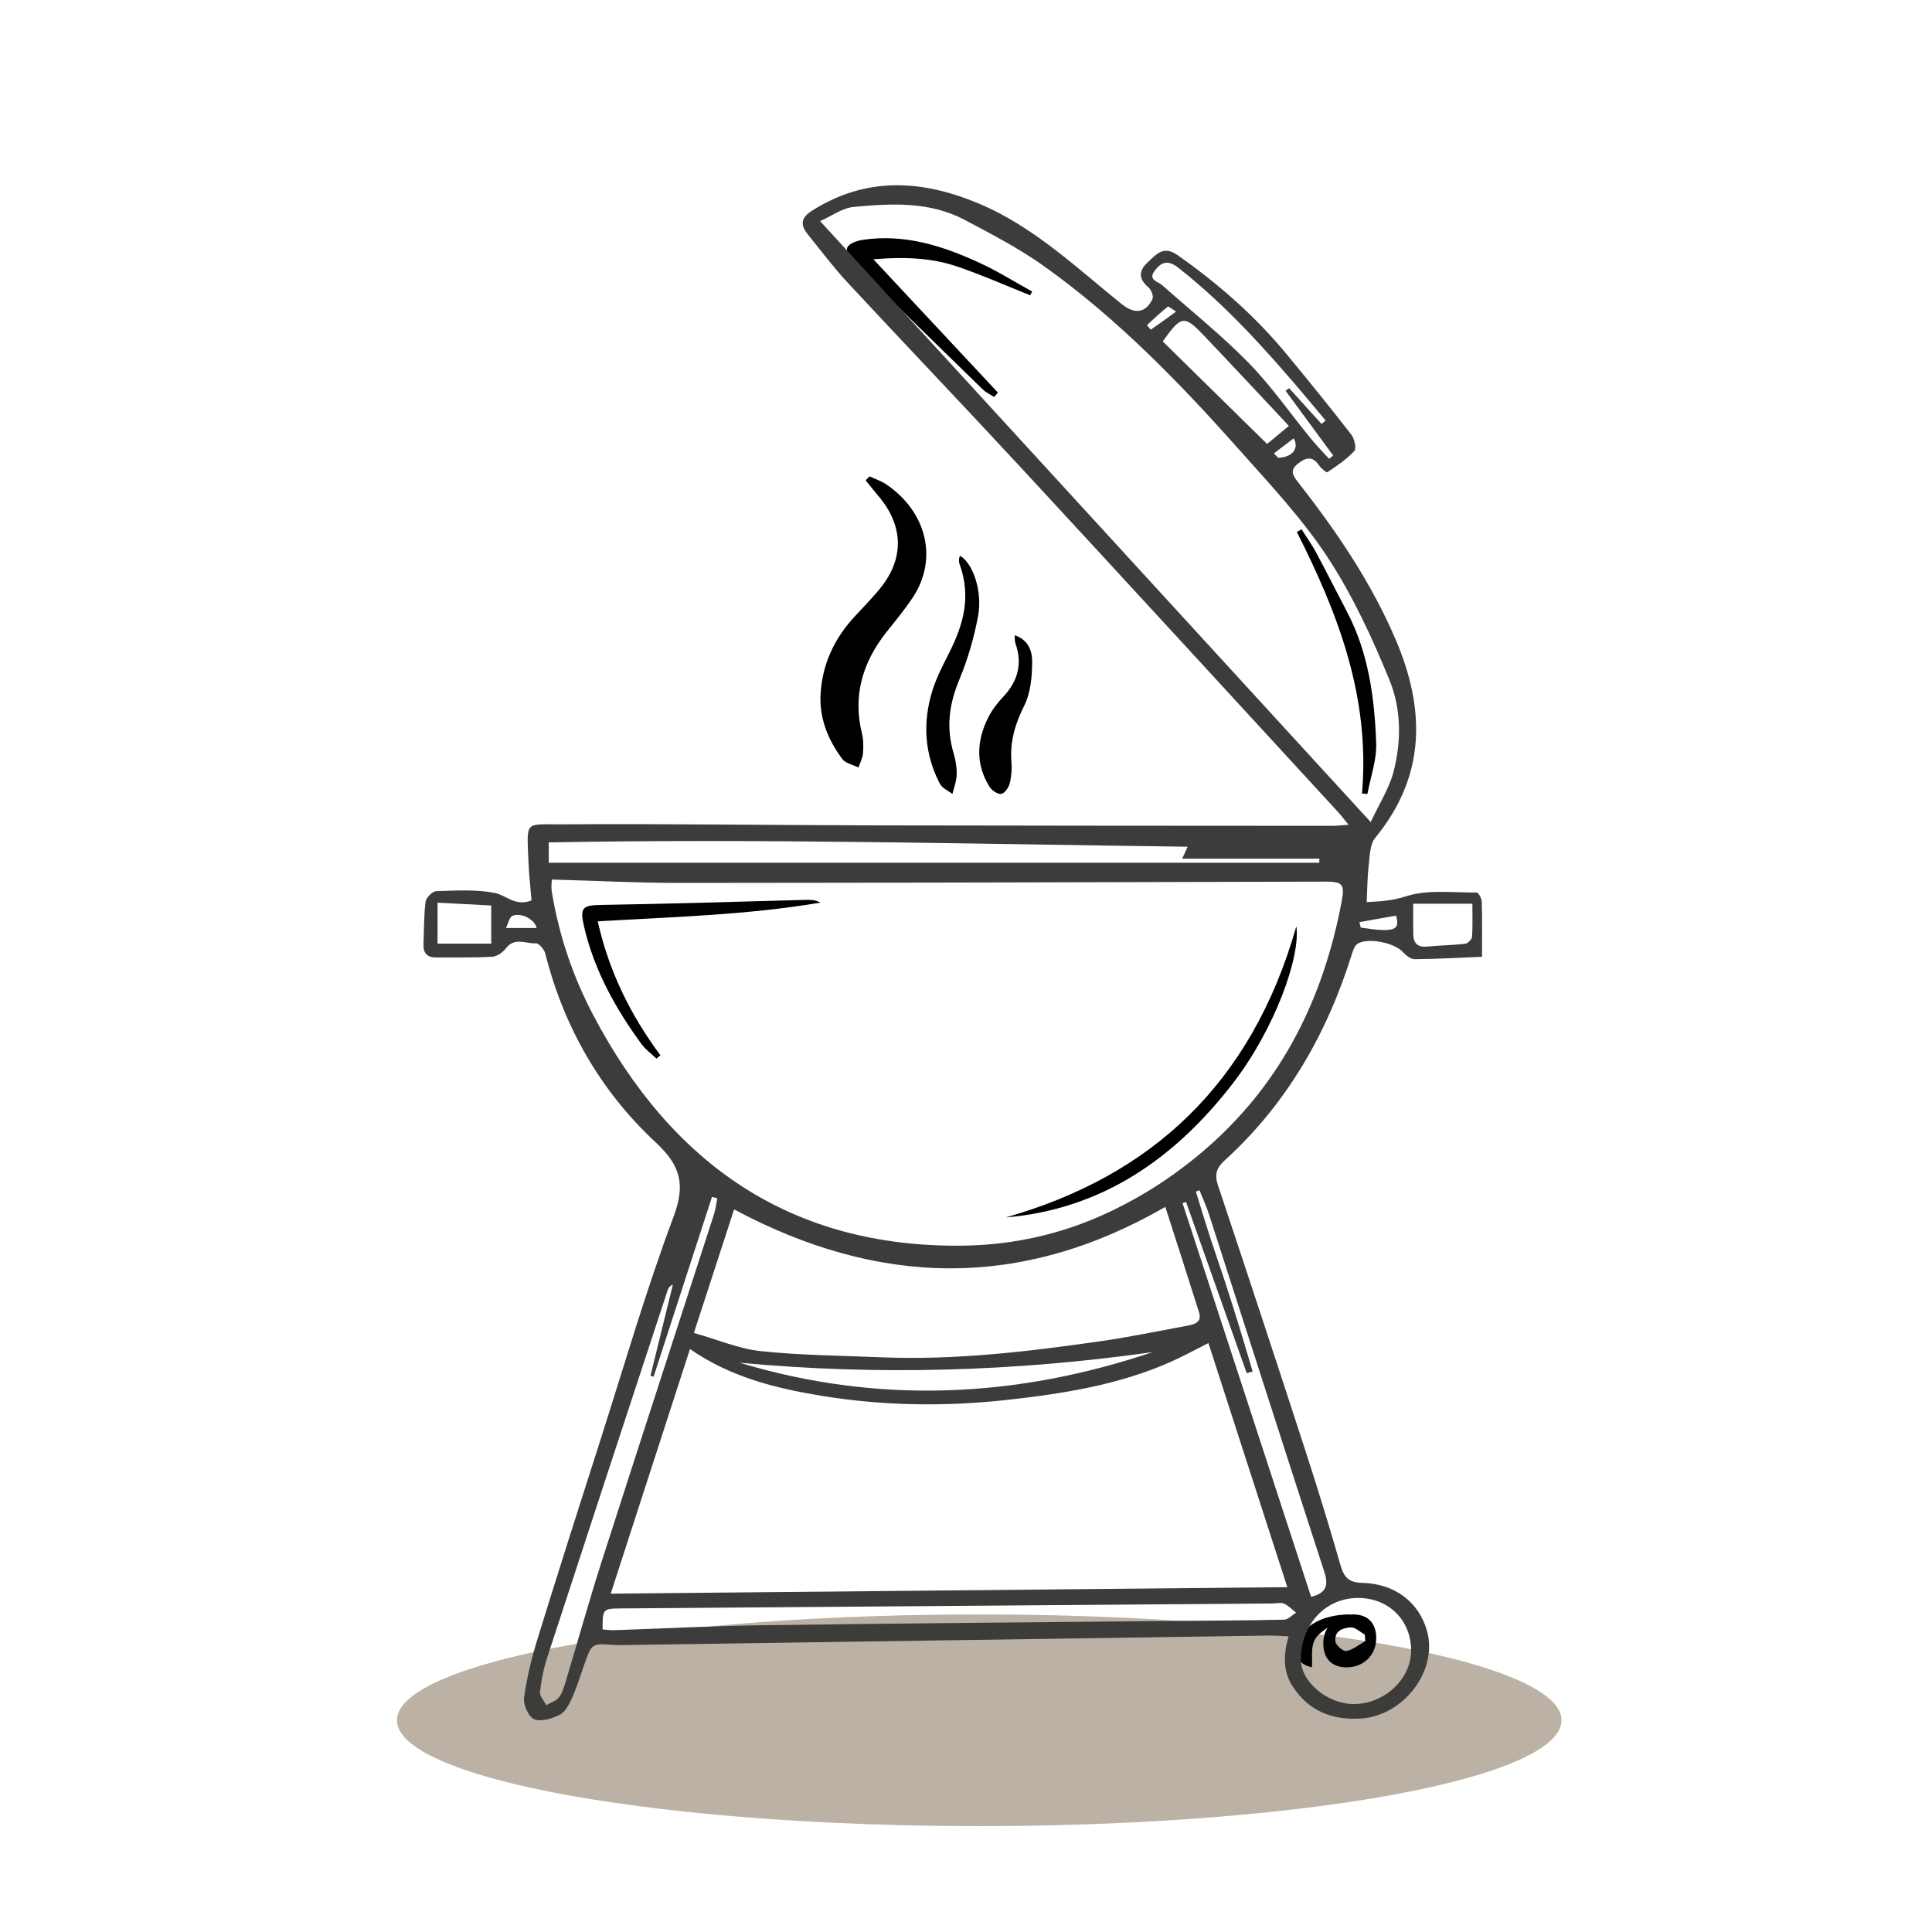
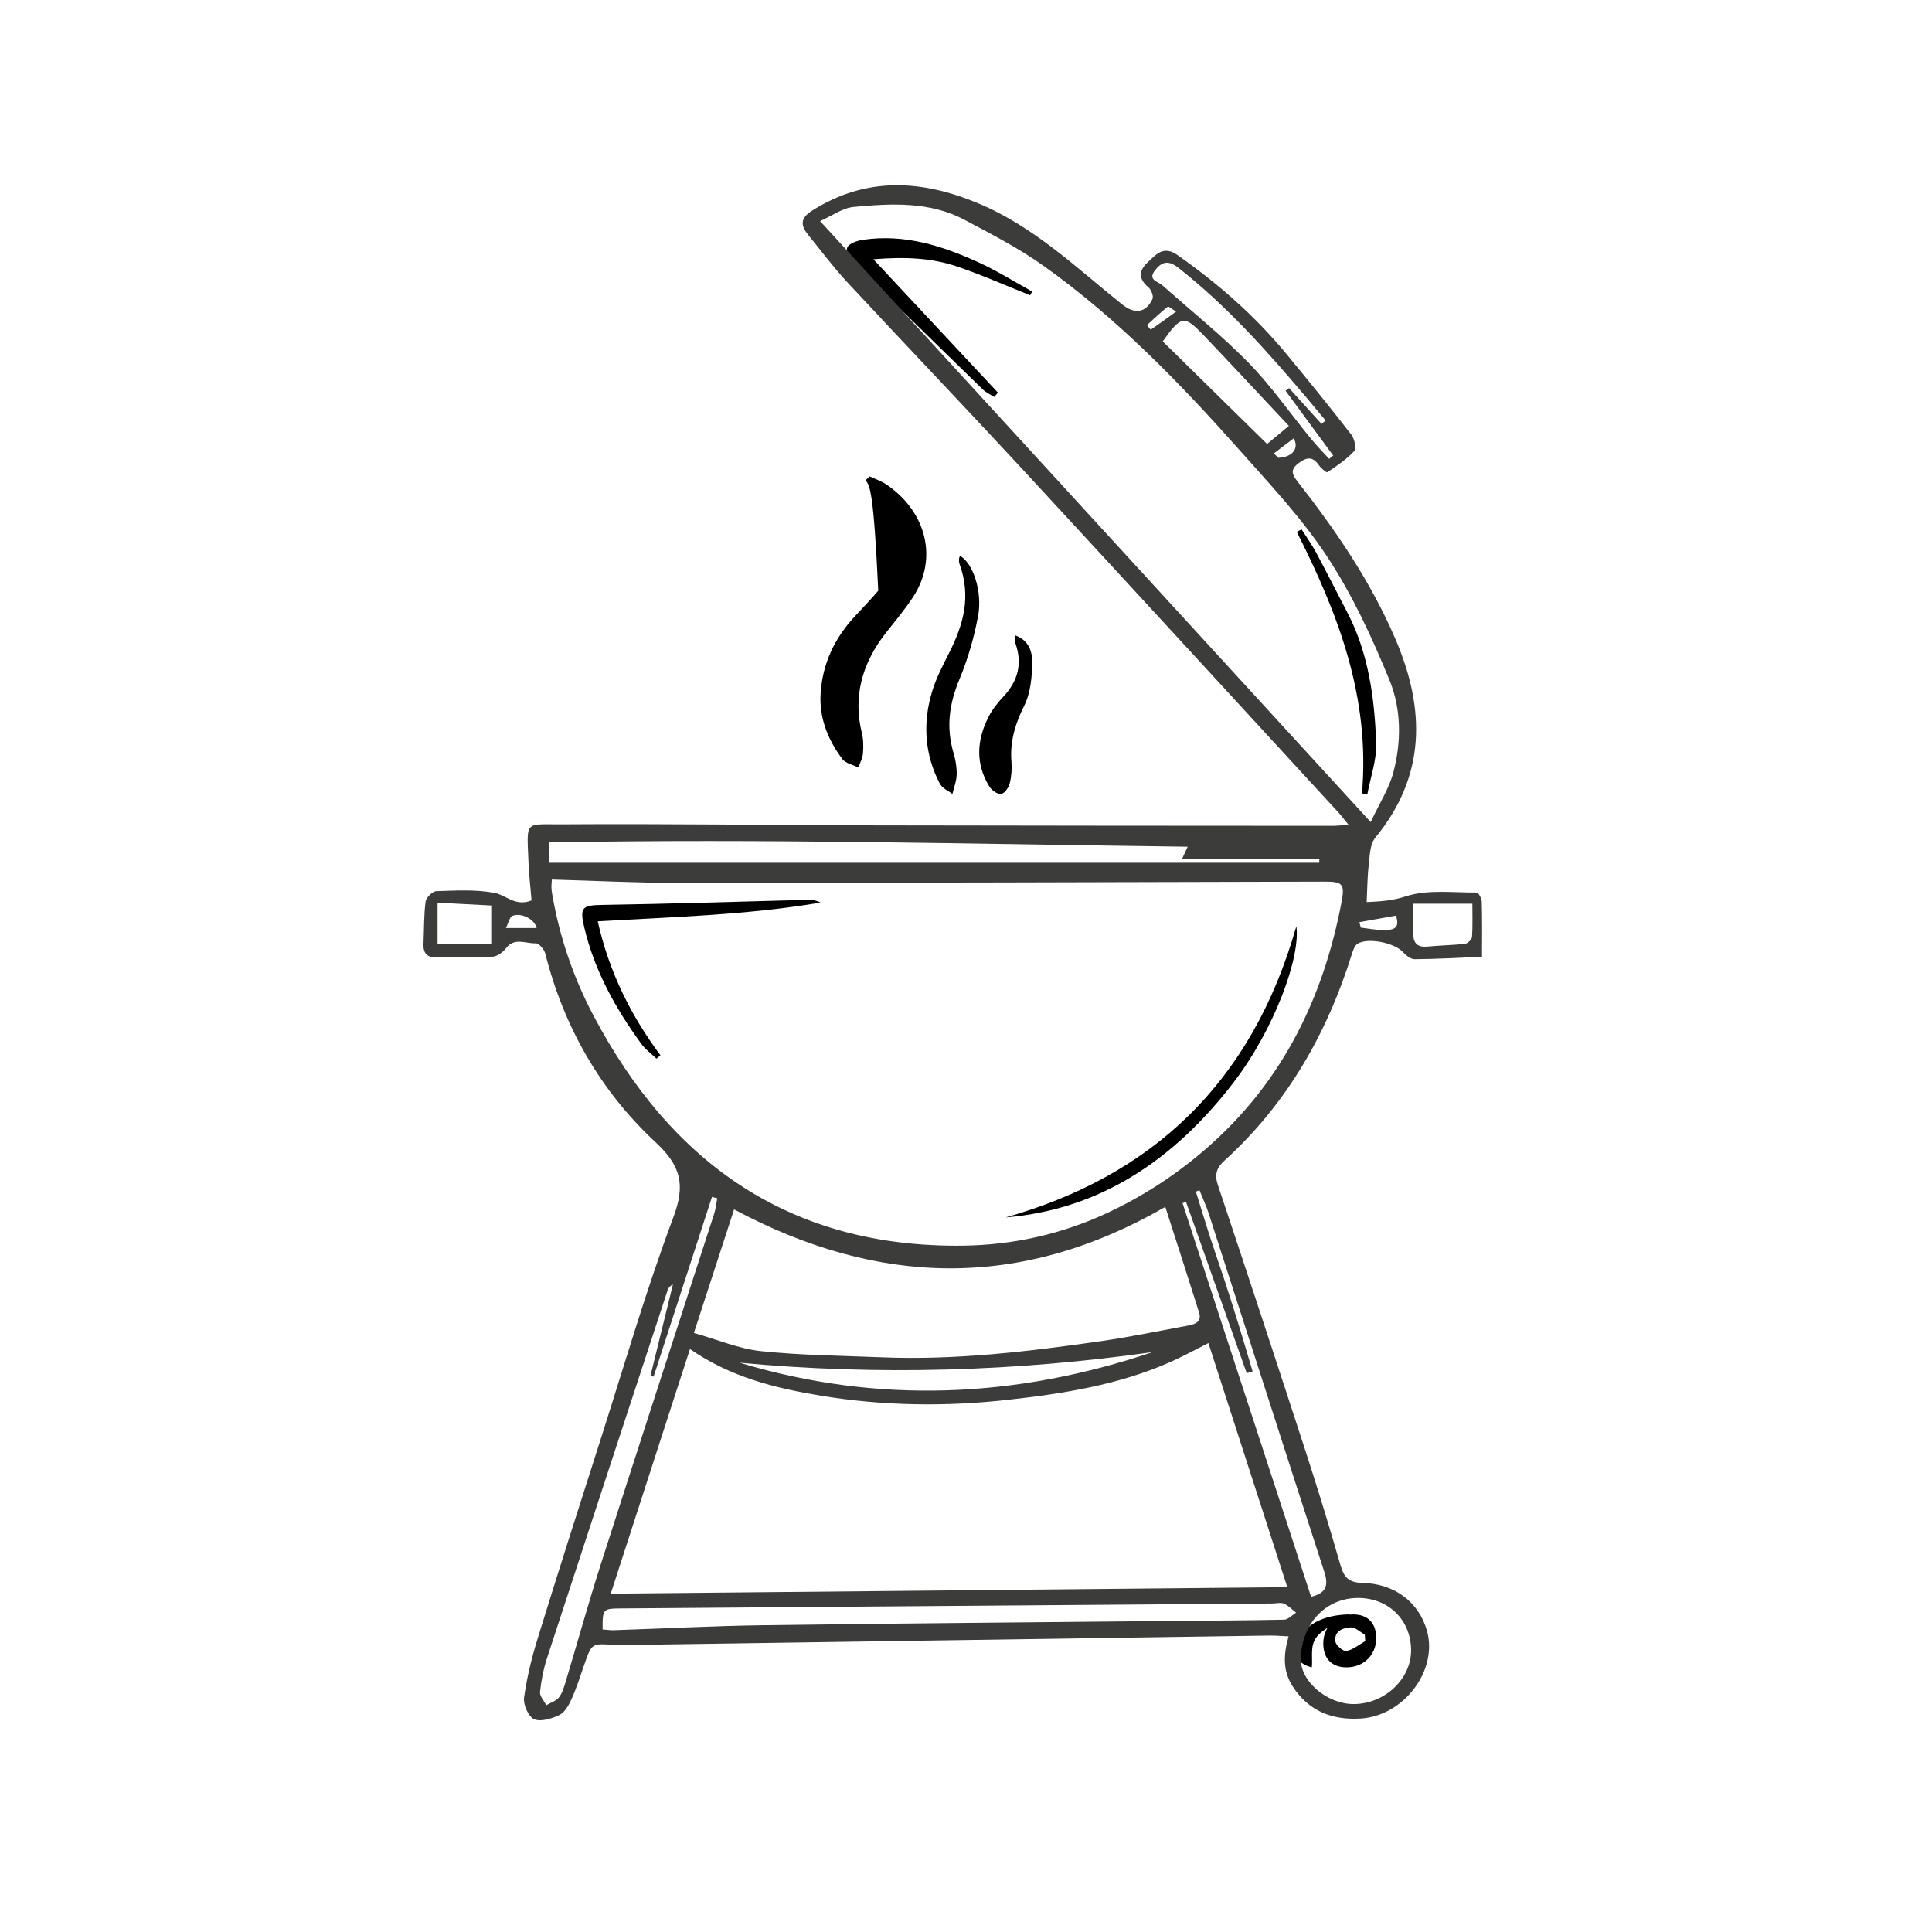
<svg xmlns="http://www.w3.org/2000/svg" width="73" height="73" viewBox="0 0 73 73" fill="none">
-   <ellipse cx="37" cy="65" rx="22" ry="4" fill="#BBB1A4" />
-   <path d="M32.857 18C33.068 18.099 33.3 18.176 33.486 18.301C35.014 19.337 35.445 21.109 34.504 22.552C34.202 23.016 33.837 23.452 33.487 23.893C32.566 25.062 32.226 26.323 32.567 27.706C32.628 27.953 32.627 28.216 32.607 28.469C32.593 28.648 32.495 28.823 32.436 29C32.23 28.898 31.946 28.838 31.833 28.687C31.26 27.924 30.945 27.094 31.008 26.178C31.083 25.086 31.52 24.114 32.33 23.256C32.62 22.947 32.911 22.639 33.184 22.32C34.18 21.157 34.17 19.882 33.171 18.717C33.011 18.53 32.861 18.338 32.707 18.149C32.757 18.099 32.806 18.051 32.856 18.001L32.857 18Z" fill="black" />
+   <path d="M32.857 18C33.068 18.099 33.3 18.176 33.486 18.301C35.014 19.337 35.445 21.109 34.504 22.552C34.202 23.016 33.837 23.452 33.487 23.893C32.566 25.062 32.226 26.323 32.567 27.706C32.628 27.953 32.627 28.216 32.607 28.469C32.593 28.648 32.495 28.823 32.436 29C32.23 28.898 31.946 28.838 31.833 28.687C31.26 27.924 30.945 27.094 31.008 26.178C31.083 25.086 31.52 24.114 32.33 23.256C32.62 22.947 32.911 22.639 33.184 22.32C33.011 18.53 32.861 18.338 32.707 18.149C32.757 18.099 32.806 18.051 32.856 18.001L32.857 18Z" fill="black" />
  <path d="M36.273 21.001C36.757 21.268 37.132 22.34 36.956 23.28C36.802 24.105 36.562 24.922 36.259 25.649C35.876 26.569 35.732 27.454 36.034 28.47C36.107 28.715 36.156 29.003 36.148 29.268C36.142 29.514 36.045 29.756 35.987 30C35.825 29.87 35.61 29.799 35.507 29.601C34.943 28.518 34.845 27.316 35.236 26.076C35.398 25.565 35.644 25.106 35.873 24.648C36.385 23.624 36.715 22.566 36.252 21.299C36.233 21.248 36.236 21.175 36.238 21.113C36.24 21.074 36.261 21.037 36.273 21L36.273 21.001Z" fill="black" />
  <path d="M38.339 24.001C38.879 24.182 39.001 24.63 39 24.996C38.999 25.559 38.944 26.177 38.697 26.671C38.356 27.354 38.158 28.016 38.216 28.769C38.238 29.046 38.218 29.336 38.151 29.603C38.112 29.76 37.957 29.98 37.828 29.998C37.693 30.018 37.471 29.862 37.386 29.724C36.853 28.864 36.903 27.974 37.345 27.1C37.486 26.819 37.692 26.557 37.909 26.325C38.468 25.732 38.639 25.071 38.366 24.302C38.338 24.226 38.35 24.136 38.339 24V24.001Z" fill="black" />
  <path d="M24.802 39.999C24.61 39.815 24.388 39.653 24.233 39.442C23.256 38.105 22.461 36.672 22.078 35.051C21.895 34.279 22.002 34.204 22.746 34.192C25.318 34.151 27.889 34.068 30.46 34.001C30.639 33.997 30.817 34.001 31 34.105C28.237 34.573 25.443 34.645 22.585 34.812C23.009 36.703 23.825 38.356 24.954 39.873C24.903 39.916 24.853 39.957 24.802 40V39.999Z" fill="black" />
  <path d="M38 46C43.479 44.444 47.281 40.977 48.982 35C49.148 36.148 48.162 38.879 46.605 40.906C44.375 43.808 41.596 45.699 38 46Z" fill="black" />
  <path d="M33 9.796C34.646 11.558 36.176 13.197 37.707 14.836C37.66 14.891 37.612 14.945 37.564 15C37.419 14.905 37.252 14.83 37.131 14.712C36.045 13.661 34.969 12.6 33.888 11.546C33.333 11.005 32.76 10.481 32.225 9.922C32.087 9.777 31.951 9.477 32.017 9.345C32.094 9.192 32.388 9.094 32.602 9.062C34.184 8.826 35.632 9.293 37.027 9.938C37.707 10.252 38.343 10.654 39 11.016C38.974 11.063 38.948 11.11 38.922 11.156C38.006 10.791 37.101 10.389 36.168 10.071C35.203 9.743 34.195 9.698 33.001 9.796H33Z" fill="black" />
  <path d="M51.462 29.982C51.781 26.317 50.544 23.158 49 20.099C49.06 20.067 49.119 20.034 49.178 20C49.363 20.292 49.566 20.571 49.73 20.878C50.134 21.631 50.52 22.397 50.916 23.156C51.705 24.671 51.938 26.365 51.999 28.082C52.021 28.715 51.785 29.36 51.667 30C51.599 29.994 51.532 29.988 51.464 29.982H51.462Z" fill="black" />
  <path d="M50.87 63C50.314 62.996 49.996 62.66 50 62.083C50.005 61.453 50.481 60.999 51.132 61C51.691 61.002 52.008 61.336 52 61.915C51.991 62.546 51.513 63.005 50.869 63H50.87ZM51.586 62.009C51.58 61.927 51.575 61.845 51.569 61.762C51.39 61.664 51.208 61.479 51.037 61.49C50.748 61.507 50.399 61.619 50.46 62.032C50.481 62.176 50.755 62.405 50.877 62.382C51.127 62.334 51.351 62.142 51.586 62.01V62.009Z" fill="black" />
  <path d="M49.569 63C49.066 62.879 48.897 62.597 49.059 62.041C49.239 61.427 49.973 61.007 51 61C50.524 61.315 49.958 61.551 49.726 61.883C49.497 62.209 49.605 62.633 49.568 63H49.569Z" fill="black" />
  <path d="M50.954 31.163C50.779 30.95 50.675 30.811 50.559 30.684C46.586 26.365 42.621 22.04 38.636 17.732C36.449 15.368 34.222 13.039 32.028 10.679C31.5 10.111 31.033 9.485 30.543 8.882C30.249 8.521 30.223 8.249 30.694 7.953C32.742 6.661 34.836 6.795 36.966 7.684C39.058 8.557 40.67 10.115 42.399 11.502C42.864 11.875 43.291 11.834 43.545 11.3C43.596 11.195 43.498 10.944 43.389 10.853C43.016 10.537 43.02 10.234 43.356 9.921C43.675 9.626 43.95 9.259 44.489 9.636C46.013 10.707 47.402 11.919 48.589 13.353C49.427 14.365 50.253 15.384 51.059 16.422C51.179 16.576 51.26 16.945 51.171 17.042C50.883 17.357 50.513 17.602 50.153 17.844C50.12 17.866 49.913 17.693 49.835 17.579C49.59 17.221 49.349 17.28 49.048 17.515C48.74 17.756 48.827 17.938 49.031 18.198C50.483 20.052 51.805 21.991 52.734 24.164C53.859 26.796 53.885 29.317 51.963 31.656C51.758 31.906 51.758 32.344 51.716 32.701C51.664 33.138 51.665 33.582 51.64 34.085C52.175 34.06 52.609 34.034 53.126 33.866C53.947 33.6 54.901 33.732 55.798 33.724C55.864 33.724 55.985 33.948 55.988 34.071C56.007 34.733 55.997 35.395 55.997 36.152C55.145 36.188 54.3 36.236 53.455 36.243C53.302 36.244 53.117 36.095 53.002 35.967C52.7 35.63 51.696 35.414 51.3 35.656C51.195 35.72 51.131 35.886 51.09 36.019C50.151 39.04 48.63 41.705 46.266 43.853C45.975 44.117 45.882 44.37 46.016 44.772C47.138 48.13 48.245 51.492 49.339 54.858C49.8 56.278 50.238 57.707 50.651 59.143C50.78 59.591 50.956 59.797 51.469 59.808C52.71 59.837 53.612 60.542 53.917 61.615C54.342 63.109 53.05 64.833 51.415 64.934C50.34 65 49.45 64.658 48.843 63.719C48.471 63.143 48.489 62.533 48.689 61.829C48.419 61.817 48.192 61.796 47.964 61.799C39.872 61.917 31.781 62.037 23.688 62.156C23.521 62.158 23.353 62.164 23.187 62.152C22.355 62.093 22.357 62.092 22.076 62.899C21.925 63.334 21.785 63.776 21.597 64.195C21.495 64.424 21.343 64.698 21.137 64.799C20.85 64.939 20.436 65.068 20.181 64.959C19.968 64.868 19.766 64.41 19.801 64.147C19.907 63.384 20.093 62.626 20.322 61.887C21.099 59.368 21.904 56.856 22.707 54.345C23.6 51.553 24.417 48.731 25.445 45.988C25.907 44.754 25.723 44.047 24.769 43.158C22.686 41.218 21.304 38.804 20.602 36.027C20.563 35.871 20.36 35.635 20.246 35.642C19.873 35.664 19.445 35.401 19.119 35.828C19.004 35.981 18.786 36.138 18.607 36.149C17.904 36.19 17.198 36.171 16.494 36.179C16.147 36.182 15.985 36.021 16.001 35.673C16.026 35.138 16.012 34.599 16.081 34.069C16.101 33.916 16.341 33.677 16.487 33.672C17.226 33.649 17.984 33.601 18.701 33.741C19.124 33.823 19.474 34.267 20.084 34.022C20.046 33.559 19.987 33.054 19.967 32.548C19.905 30.976 19.81 31.157 21.234 31.147C25.188 31.12 29.14 31.178 33.094 31.187C38.849 31.2 44.603 31.2 50.358 31.204C50.516 31.204 50.675 31.183 50.953 31.163H50.954ZM20.852 33.233C20.844 33.357 20.832 33.447 20.835 33.536C20.838 33.628 20.853 33.719 20.869 33.81C21.143 35.405 21.662 36.925 22.413 38.352C25.372 43.97 29.883 47.161 36.421 47.066C38.29 47.038 40.106 46.632 41.804 45.846C43.218 45.191 44.516 44.339 45.691 43.297C48.484 40.821 50.01 37.675 50.692 34.075C50.824 33.384 50.717 33.309 50.023 33.312C41.911 33.333 33.801 33.357 25.689 33.361C24.097 33.361 22.505 33.279 20.852 33.233ZM48.641 59.971C47.637 56.864 46.655 53.825 45.66 50.748C45.142 51.007 44.688 51.258 44.216 51.466C42.26 52.331 40.171 52.659 38.071 52.893C35.722 53.154 33.372 53.123 31.03 52.738C29.302 52.454 27.623 52.043 26.07 50.974C25.056 54.105 24.065 57.161 23.076 60.216C31.59 60.134 40.064 60.053 48.641 59.971ZM51.791 31.062C52.125 30.349 52.484 29.797 52.646 29.191C52.957 28.027 52.95 26.792 52.502 25.698C51.85 24.101 51.112 22.508 50.171 21.069C49.227 19.626 48.025 18.344 46.872 17.047C44.608 14.499 42.24 12.049 39.452 10.06C38.512 9.388 37.47 8.85 36.447 8.307C35.124 7.605 33.678 7.686 32.254 7.819C31.829 7.859 31.428 8.161 30.988 8.355C37.934 15.937 44.808 23.44 51.792 31.062H51.791ZM44.03 45.603C38.557 48.758 33.179 48.605 27.737 45.697C27.211 47.313 26.731 48.792 26.219 50.365C27.121 50.62 27.921 50.965 28.748 51.052C30.258 51.211 31.783 51.223 33.303 51.285C36.093 51.4 38.854 51.069 41.607 50.674C42.704 50.516 43.793 50.288 44.883 50.087C45.156 50.037 45.418 49.947 45.306 49.589C44.899 48.294 44.48 47.002 44.031 45.603H44.03ZM20.734 32.598H49.847C49.849 32.547 49.851 32.497 49.853 32.446H44.667C44.778 32.208 44.82 32.115 44.877 31.993C36.809 31.892 28.77 31.68 20.734 31.83V32.598ZM22.77 61.568C22.912 61.577 23.057 61.602 23.2 61.596C25.091 61.534 26.981 61.433 28.873 61.408C33.976 61.338 39.078 61.299 44.179 61.248C45.627 61.233 47.074 61.231 48.521 61.199C48.673 61.196 48.823 61.026 48.973 60.934C48.823 60.817 48.686 60.668 48.516 60.594C48.392 60.54 48.224 60.586 48.076 60.587C39.876 60.65 31.675 60.714 23.476 60.774C22.78 60.78 22.765 60.786 22.77 61.566V61.568ZM24.695 52.016C24.656 52.006 24.616 51.996 24.577 51.986C24.86 50.836 25.142 49.685 25.425 48.536C25.3 48.594 25.252 48.672 25.224 48.757C23.705 53.381 22.183 58.007 20.674 62.635C20.538 63.052 20.451 63.492 20.404 63.929C20.387 64.086 20.557 64.263 20.64 64.431C20.805 64.334 21.015 64.27 21.124 64.129C21.254 63.961 21.315 63.732 21.38 63.52C21.827 62.038 22.24 60.544 22.712 59.07C24.125 54.664 25.561 50.264 26.984 45.862C27.044 45.674 27.063 45.472 27.101 45.277L26.902 45.225C26.167 47.488 25.432 49.752 24.697 52.015L24.695 52.016ZM43.552 51.089C38.364 51.823 33.161 51.979 27.942 51.489C33.186 53.067 38.387 52.828 43.552 51.089ZM44.814 45.415C44.77 45.43 44.726 45.444 44.682 45.46C46.3 50.416 47.919 55.373 49.54 60.335C50.106 60.197 50.208 59.91 50.039 59.393C48.574 54.89 47.133 50.38 45.679 45.874C45.58 45.567 45.441 45.273 45.321 44.972C45.277 44.99 45.231 45.007 45.186 45.025C45.365 45.601 45.538 46.178 45.724 46.751C45.906 47.312 46.103 47.867 46.286 48.428C46.474 49.006 46.657 49.587 46.836 50.167C47.006 50.717 47.166 51.27 47.33 51.821L47.107 51.886C46.343 49.728 45.579 47.572 44.814 45.415ZM51.339 60.378C50.103 60.368 49.18 61.337 49.151 62.676C49.133 63.525 50.141 64.388 51.148 64.387C52.306 64.386 53.308 63.457 53.318 62.377C53.328 61.238 52.487 60.388 51.339 60.379V60.378ZM43.934 12.9C45.243 14.186 46.54 15.46 47.877 16.775C48.114 16.578 48.359 16.375 48.7 16.092C47.597 14.917 46.559 13.8 45.506 12.696C44.743 11.895 44.642 11.91 43.933 12.9H43.934ZM49.934 16.018C49.985 15.975 50.037 15.931 50.088 15.889C49.841 15.593 49.596 15.296 49.347 15.002C47.864 13.25 46.337 11.542 44.518 10.114C44.131 9.811 43.884 9.899 43.637 10.22C43.358 10.581 43.753 10.631 43.922 10.782C45.011 11.751 46.157 12.665 47.173 13.704C48.035 14.585 48.745 15.613 49.529 16.571C49.747 16.837 49.989 17.083 50.221 17.338C50.272 17.296 50.323 17.255 50.375 17.213C49.775 16.398 49.176 15.581 48.575 14.765C48.619 14.732 48.662 14.699 48.707 14.665C49.116 15.116 49.525 15.568 49.934 16.018ZM53.398 34.148C53.398 34.585 53.392 34.949 53.401 35.313C53.408 35.651 53.577 35.8 53.93 35.766C54.405 35.719 54.887 35.716 55.361 35.66C55.46 35.649 55.614 35.495 55.621 35.399C55.649 34.969 55.633 34.538 55.633 34.147H53.398V34.148ZM16.533 34.106V35.656H18.561V34.214C17.886 34.178 17.227 34.144 16.533 34.107V34.106ZM51.364 34.843L51.417 35.049C52.664 35.239 52.924 35.161 52.746 34.597C52.286 34.68 51.825 34.761 51.364 34.843ZM20.277 35.065C20.207 34.738 19.7 34.471 19.363 34.605C19.251 34.651 19.211 34.877 19.116 35.065H20.278H20.277ZM44.438 11.775C44.26 11.662 44.149 11.568 44.129 11.584C43.857 11.805 43.597 12.039 43.342 12.28C43.336 12.286 43.476 12.461 43.48 12.457C43.781 12.253 44.075 12.038 44.437 11.775H44.438ZM48.134 17.13C48.188 17.186 48.241 17.242 48.295 17.298C48.829 17.28 49.098 16.948 48.882 16.563C48.631 16.754 48.383 16.942 48.135 17.131L48.134 17.13Z" fill="#3C3C3B" />
</svg>